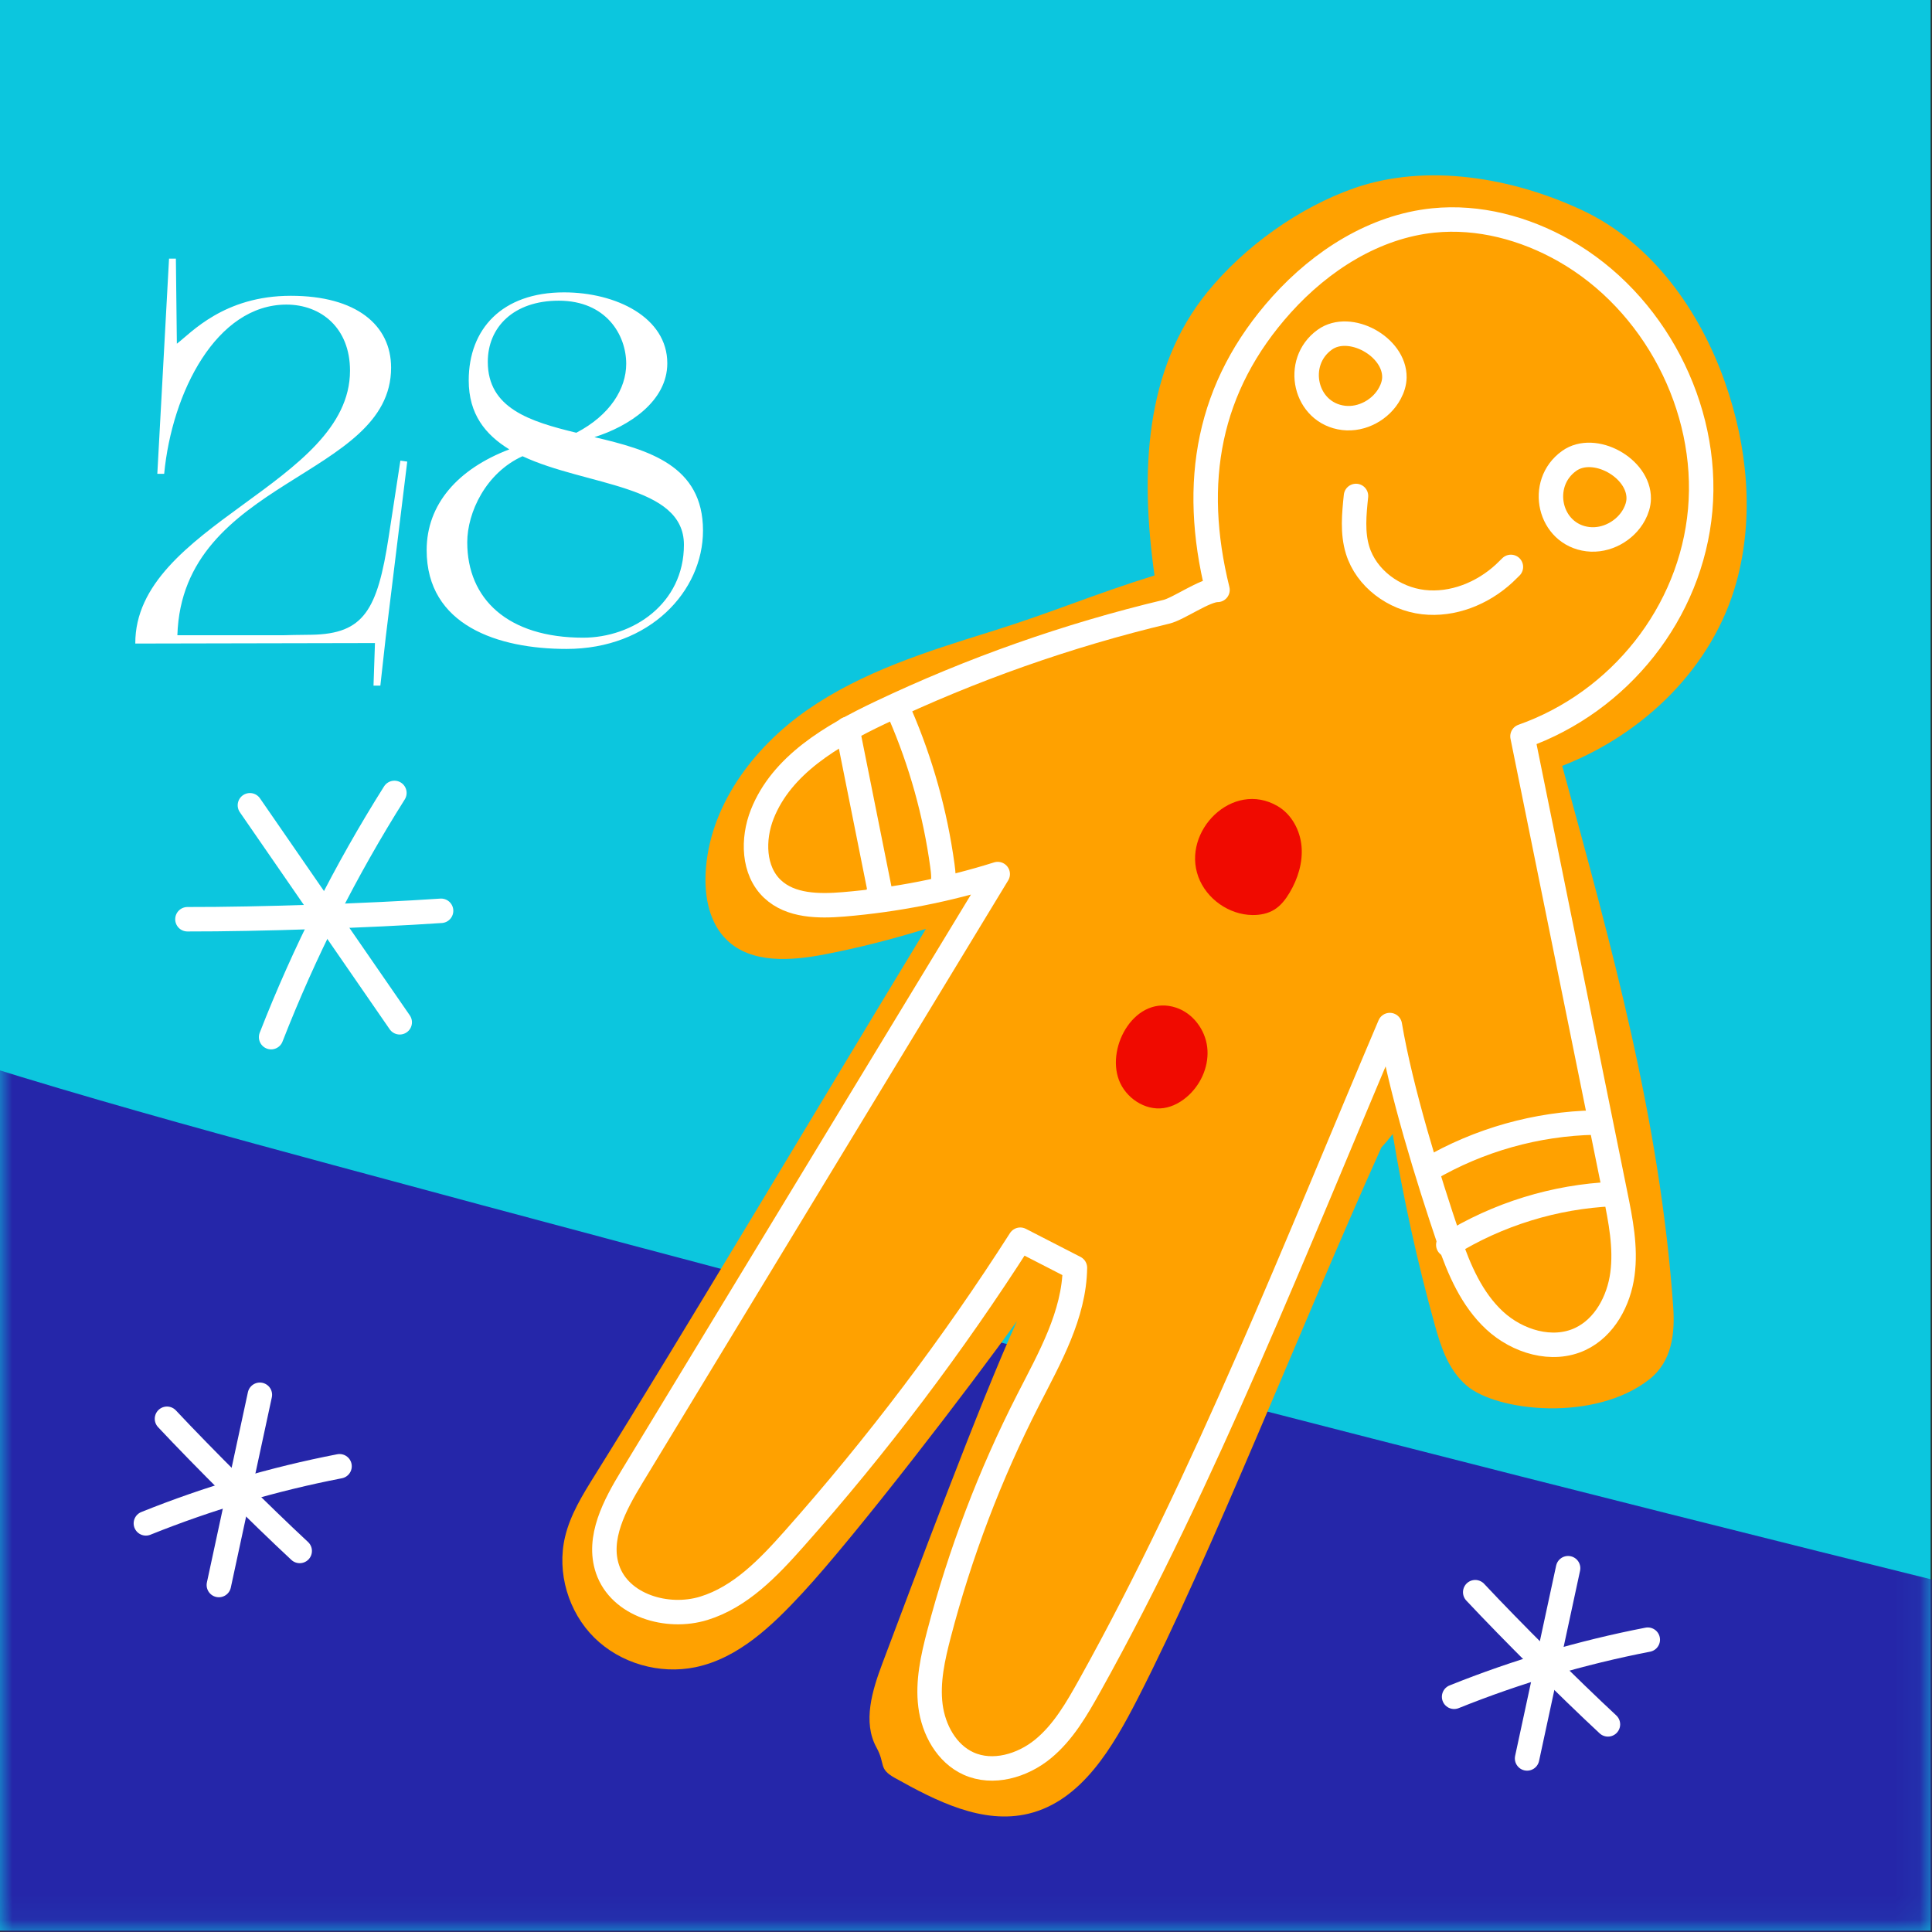
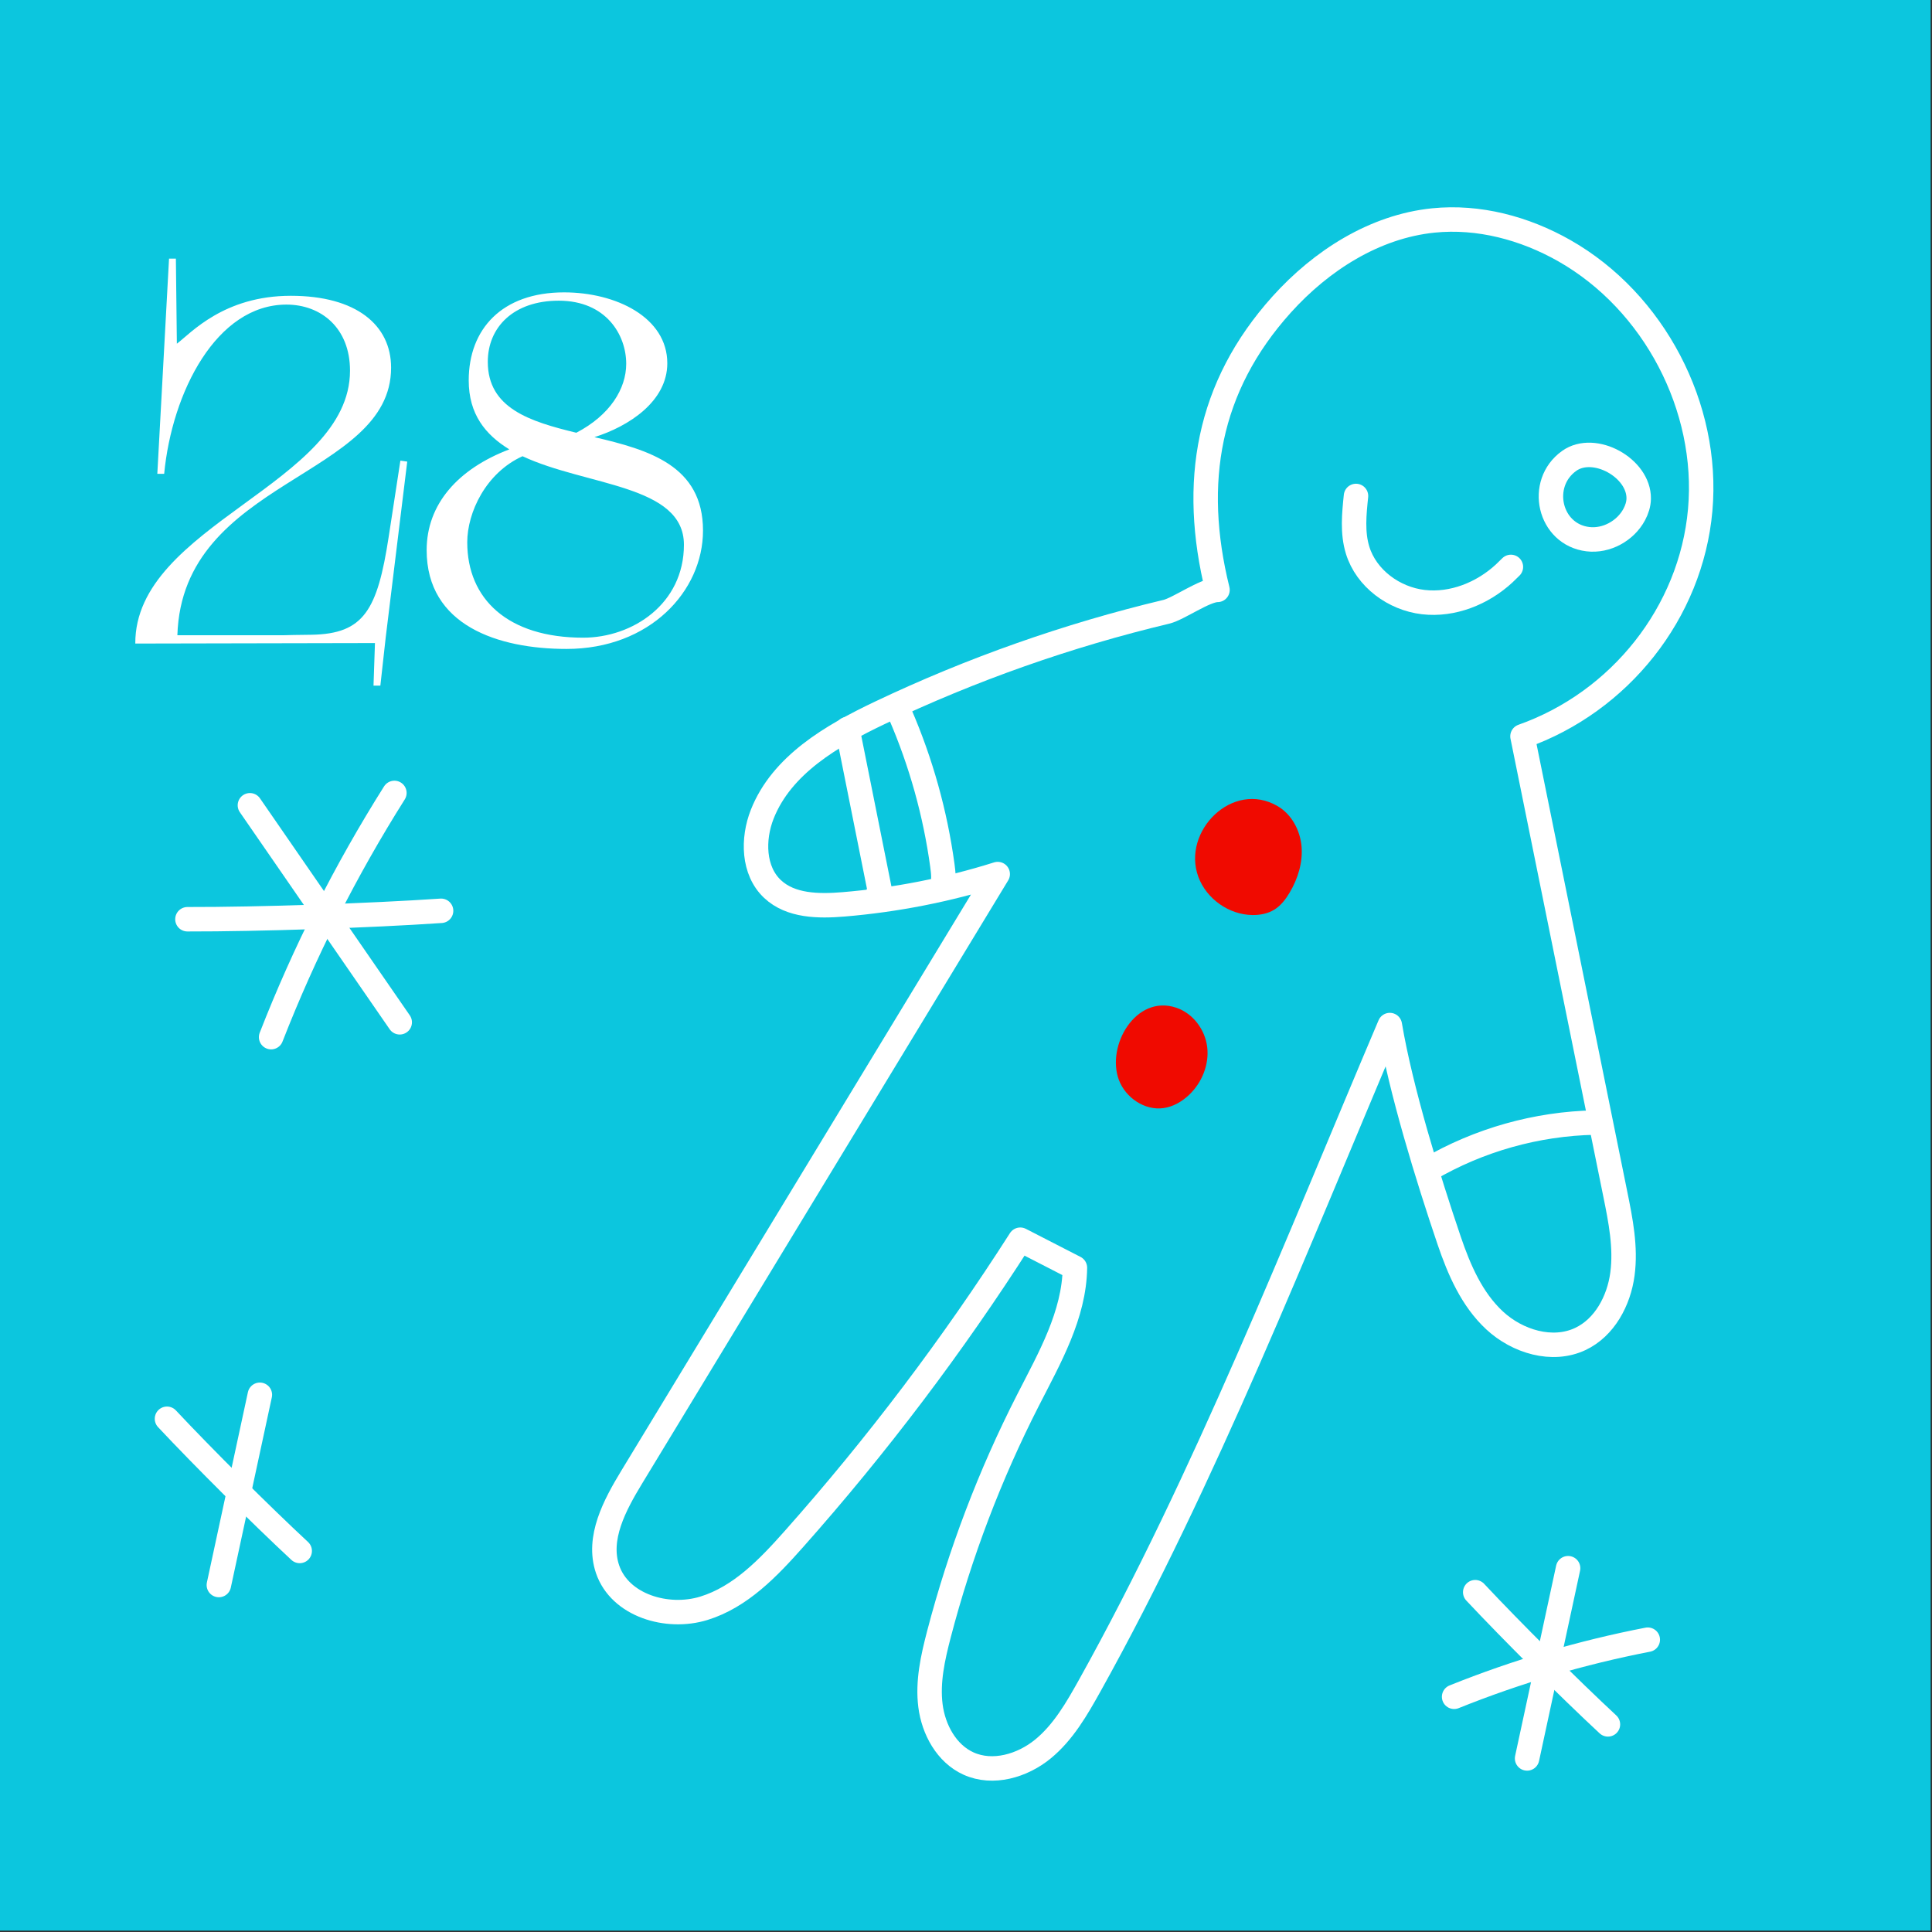
<svg xmlns="http://www.w3.org/2000/svg" width="79" height="79" viewBox="0 0 79 79" fill="none">
  <rect x="0" y="0" width="79" height="79" fill="#333333" stroke="none" />
  <path d="M78.943 0H0V78.943H78.943V0Z" fill="#0CC6DE" />
  <mask id="mask0_4999_2262" style="mask-type:luminance" maskUnits="userSpaceOnUse" x="0" y="0" width="79" height="79">
    <path d="M78.943 0H0V78.943H78.943V0Z" fill="white" />
  </mask>
  <g mask="url(#mask0_4999_2262)">
-     <path d="M-11.755 39.662C-3.51 42.965 5.077 45.328 13.651 47.647C45.927 56.379 78.339 64.605 110.872 72.323C112.928 72.811 115.328 73.609 115.901 75.643C116.293 77.033 115.635 78.506 114.784 79.673C112.445 82.88 108.64 84.767 104.755 85.58C100.87 86.393 96.857 86.244 92.891 86.092C74.369 85.379 55.847 84.667 37.325 83.954C26.363 83.532 15.396 83.11 4.471 82.12C-0.161 81.7 -4.821 81.171 -9.243 79.73C-10.931 79.18 -12.613 78.476 -13.925 77.28C-16.275 75.136 -17.064 71.758 -17.174 68.579C-17.284 65.4 -16.84 62.198 -17.266 59.045" fill="#2526A9" />
-   </g>
+     </g>
  <path d="M64.12 64.124C63.561 66.717 63.002 69.31 62.443 71.903" stroke="white" stroke-miterlimit="10" stroke-linecap="round" />
  <path d="M59.459 69.382C62.016 68.354 64.672 67.571 67.378 67.047" stroke="white" stroke-miterlimit="10" stroke-linecap="round" />
  <path d="M60.322 65.105C61.798 66.681 64.167 69.041 65.749 70.51" stroke="white" stroke-miterlimit="10" stroke-linecap="round" />
  <path d="M10.626 57.033C10.067 59.626 9.508 62.219 8.949 64.812" stroke="white" stroke-miterlimit="10" stroke-linecap="round" />
-   <path d="M5.965 62.291C8.522 61.263 11.178 60.48 13.884 59.956" stroke="white" stroke-miterlimit="10" stroke-linecap="round" />
  <path d="M6.828 58.014C8.304 59.59 10.673 61.949 12.255 63.419" stroke="white" stroke-miterlimit="10" stroke-linecap="round" />
  <path d="M10.219 32.928C12.261 35.886 14.303 38.844 16.345 41.802" stroke="white" stroke-miterlimit="10" stroke-linecap="round" />
  <path d="M11.086 42.409C12.444 38.93 14.134 35.581 16.127 32.423" stroke="white" stroke-miterlimit="10" stroke-linecap="round" />
  <path d="M7.664 37.588C10.589 37.593 15.118 37.442 18.036 37.243" stroke="white" stroke-miterlimit="10" stroke-linecap="round" />
-   <path d="M70.531 15.62C69.494 12.683 67.544 9.939 64.727 8.611C61.874 7.266 58.347 6.654 55.37 7.695C53.113 8.485 50.889 10.079 49.378 11.933C46.805 15.088 46.615 19.298 47.208 23.53C44.652 24.324 43.058 25.035 40.503 25.83C37.901 26.639 35.254 27.47 33.017 29.024C30.78 30.579 28.976 33.001 28.852 35.722C28.807 36.702 29.017 37.76 29.724 38.44C30.731 39.41 32.337 39.29 33.71 39.027C35.119 38.757 36.501 38.4 37.863 37.981C33.407 45.323 27.934 54.539 24.316 60.334C23.822 61.126 23.32 61.935 23.105 62.844C22.76 64.299 23.239 65.915 24.303 66.966C25.367 68.017 26.974 68.477 28.438 68.172C30.203 67.804 31.585 66.464 32.811 65.141C35.008 62.77 39.709 56.647 41.586 54.016C40.079 57.323 37.367 64.603 36.086 68.003C35.665 69.121 35.265 70.415 35.842 71.461C36.217 72.142 35.907 72.317 36.586 72.697C38.276 73.642 40.178 74.616 42.06 74.161C44.233 73.636 45.504 71.44 46.524 69.45C49.579 63.49 53.206 54.192 56.486 46.918C56.65 46.744 56.803 46.561 56.947 46.371C57.382 48.99 57.95 51.593 58.666 54.165C58.916 55.062 59.212 56.001 59.966 56.653C61.204 57.722 65.214 58.156 67.444 56.4C68.381 55.662 68.494 54.499 68.417 53.421C67.869 45.756 65.919 38.79 63.879 31.317C67.234 30.005 70.048 27.274 71.006 23.792C71.74 21.118 71.454 18.232 70.531 15.62Z" fill="#FFA100" />
  <path d="M47.696 25.015C43.659 25.978 39.723 27.366 35.975 29.149C34.018 30.08 31.966 31.275 31.169 33.291C30.767 34.308 30.791 35.601 31.587 36.351C32.331 37.053 33.476 37.064 34.496 36.979C36.633 36.801 38.751 36.385 40.797 35.741C35.808 43.961 30.819 52.181 25.83 60.401C25.134 61.548 24.412 62.894 24.843 64.165C25.347 65.649 27.281 66.225 28.779 65.764C30.278 65.303 31.419 64.108 32.46 62.936C35.861 59.106 38.96 55.008 41.719 50.692C42.455 51.07 43.218 51.462 43.954 51.84C43.926 53.771 42.917 55.528 42.039 57.248C40.482 60.296 39.258 63.513 38.393 66.825C38.144 67.78 37.923 68.768 38.047 69.747C38.171 70.726 38.706 71.707 39.606 72.113C40.596 72.56 41.8 72.208 42.641 71.521C43.482 70.834 44.035 69.865 44.564 68.917C49.264 60.481 53.055 50.804 56.83 41.915C57.28 44.579 58.387 48.164 59.255 50.722C59.663 51.923 60.186 53.132 61.116 53.994C62.046 54.856 63.471 55.292 64.619 54.752C65.615 54.283 66.197 53.187 66.342 52.096C66.488 51.005 66.268 49.901 66.049 48.823C64.784 42.585 63.519 36.346 62.255 30.108C66.23 28.705 69.148 25.054 69.522 20.854C69.896 16.655 67.632 12.334 63.967 10.251C62.347 9.33 60.461 8.826 58.608 9.015C56.203 9.261 54.025 10.655 52.407 12.452C49.379 15.816 48.699 19.727 49.784 24.121C49.275 24.117 48.189 24.897 47.696 25.015Z" stroke="white" stroke-miterlimit="10" stroke-linecap="round" stroke-linejoin="round" />
  <path d="M34.652 29.809C35.098 32.035 35.543 34.261 35.989 36.486C35.999 36.538 36.004 36.605 35.958 36.631C35.912 36.658 35.865 36.556 35.918 36.56" stroke="white" stroke-miterlimit="10" stroke-linecap="round" stroke-linejoin="round" />
-   <path d="M59.221 50.902C61.238 49.65 63.58 48.927 65.951 48.825" stroke="white" stroke-miterlimit="10" stroke-linecap="round" stroke-linejoin="round" />
  <path d="M58.418 47.815C60.471 46.614 62.835 45.948 65.213 45.902" stroke="white" stroke-miterlimit="10" stroke-linecap="round" stroke-linejoin="round" />
  <path d="M36.809 29.205C37.66 31.173 38.242 33.258 38.533 35.383C38.575 35.692 38.611 36.014 38.513 36.311" stroke="white" stroke-miterlimit="10" stroke-linecap="round" stroke-linejoin="round" />
  <path d="M45.755 44.167C46.031 44.891 46.812 45.42 47.579 45.31C47.974 45.253 48.337 45.042 48.626 44.766C49.147 44.269 49.448 43.532 49.363 42.817C49.278 42.102 48.781 41.436 48.099 41.206C46.443 40.646 45.223 42.769 45.755 44.167Z" fill="#F00A00" />
  <path d="M49.002 35.858C49.335 36.757 50.255 37.405 51.213 37.416C51.524 37.42 51.843 37.359 52.107 37.196C52.376 37.03 52.573 36.77 52.734 36.499C53.072 35.929 53.278 35.265 53.22 34.605C53.161 33.945 52.813 33.296 52.241 32.962C50.399 31.887 48.312 33.996 49.002 35.858Z" fill="#F00A00" />
-   <path d="M54.94 17.088C55.694 17.179 56.477 16.749 56.834 16.078C56.941 15.879 57.013 15.659 57.017 15.435C57.038 14.174 55.196 13.157 54.172 13.889C52.883 14.811 53.352 16.896 54.94 17.088Z" stroke="white" stroke-miterlimit="10" stroke-linecap="round" stroke-linejoin="round" />
  <path d="M64.93 22.047C65.685 22.138 66.467 21.708 66.825 21.037C66.931 20.838 67.003 20.618 67.007 20.393C67.028 19.132 65.186 18.115 64.163 18.847C62.873 19.77 63.342 21.855 64.93 22.047Z" stroke="white" stroke-miterlimit="10" stroke-linecap="round" stroke-linejoin="round" />
  <path d="M55.447 20.28C55.37 21.021 55.294 21.785 55.513 22.497C55.868 23.652 57 24.481 58.2 24.62C59.4 24.759 60.624 24.266 61.51 23.445C61.602 23.359 61.692 23.27 61.781 23.181" stroke="white" stroke-miterlimit="10" stroke-linecap="round" stroke-linejoin="round" />
  <path d="M15.332 26.295L5.532 26.315C5.513 21.455 14.312 19.795 14.312 15.155C14.312 13.415 13.133 12.455 11.713 12.455C8.852 12.455 7.032 16.035 6.713 19.375H6.433L6.912 10.575H7.192L7.232 14.055C7.812 13.615 9.152 12.095 11.893 12.095C14.572 12.095 15.992 13.295 15.992 15.035C15.992 19.555 7.452 19.575 7.253 25.975H11.592C11.592 25.975 12.332 25.955 12.752 25.955C14.873 25.915 15.432 24.955 15.893 21.955C16.052 20.935 16.372 18.835 16.372 18.835L16.652 18.875L15.773 26.055L15.553 28.035H15.273L15.332 26.295ZM28.746 21.695C28.746 24.175 26.566 26.535 23.166 26.535C20.366 26.535 17.446 25.575 17.446 22.495C17.446 20.615 18.726 19.175 20.826 18.375C19.846 17.775 19.166 16.935 19.166 15.555C19.166 13.455 20.526 11.955 23.066 11.955C25.186 11.955 27.286 12.975 27.286 14.855C27.286 16.415 25.706 17.435 24.306 17.875C26.526 18.395 28.746 19.035 28.746 21.695ZM19.946 14.795C19.946 16.695 21.666 17.235 23.566 17.695C24.946 16.975 25.606 15.895 25.606 14.875C25.606 13.695 24.786 12.295 22.846 12.295C21.006 12.295 19.946 13.375 19.946 14.795ZM27.966 22.275C27.966 19.815 23.966 19.875 21.366 18.655C19.866 19.335 19.106 20.955 19.106 22.175C19.106 24.495 20.766 26.075 23.846 26.075C25.866 26.075 27.966 24.695 27.966 22.275Z" fill="white" />
</svg>